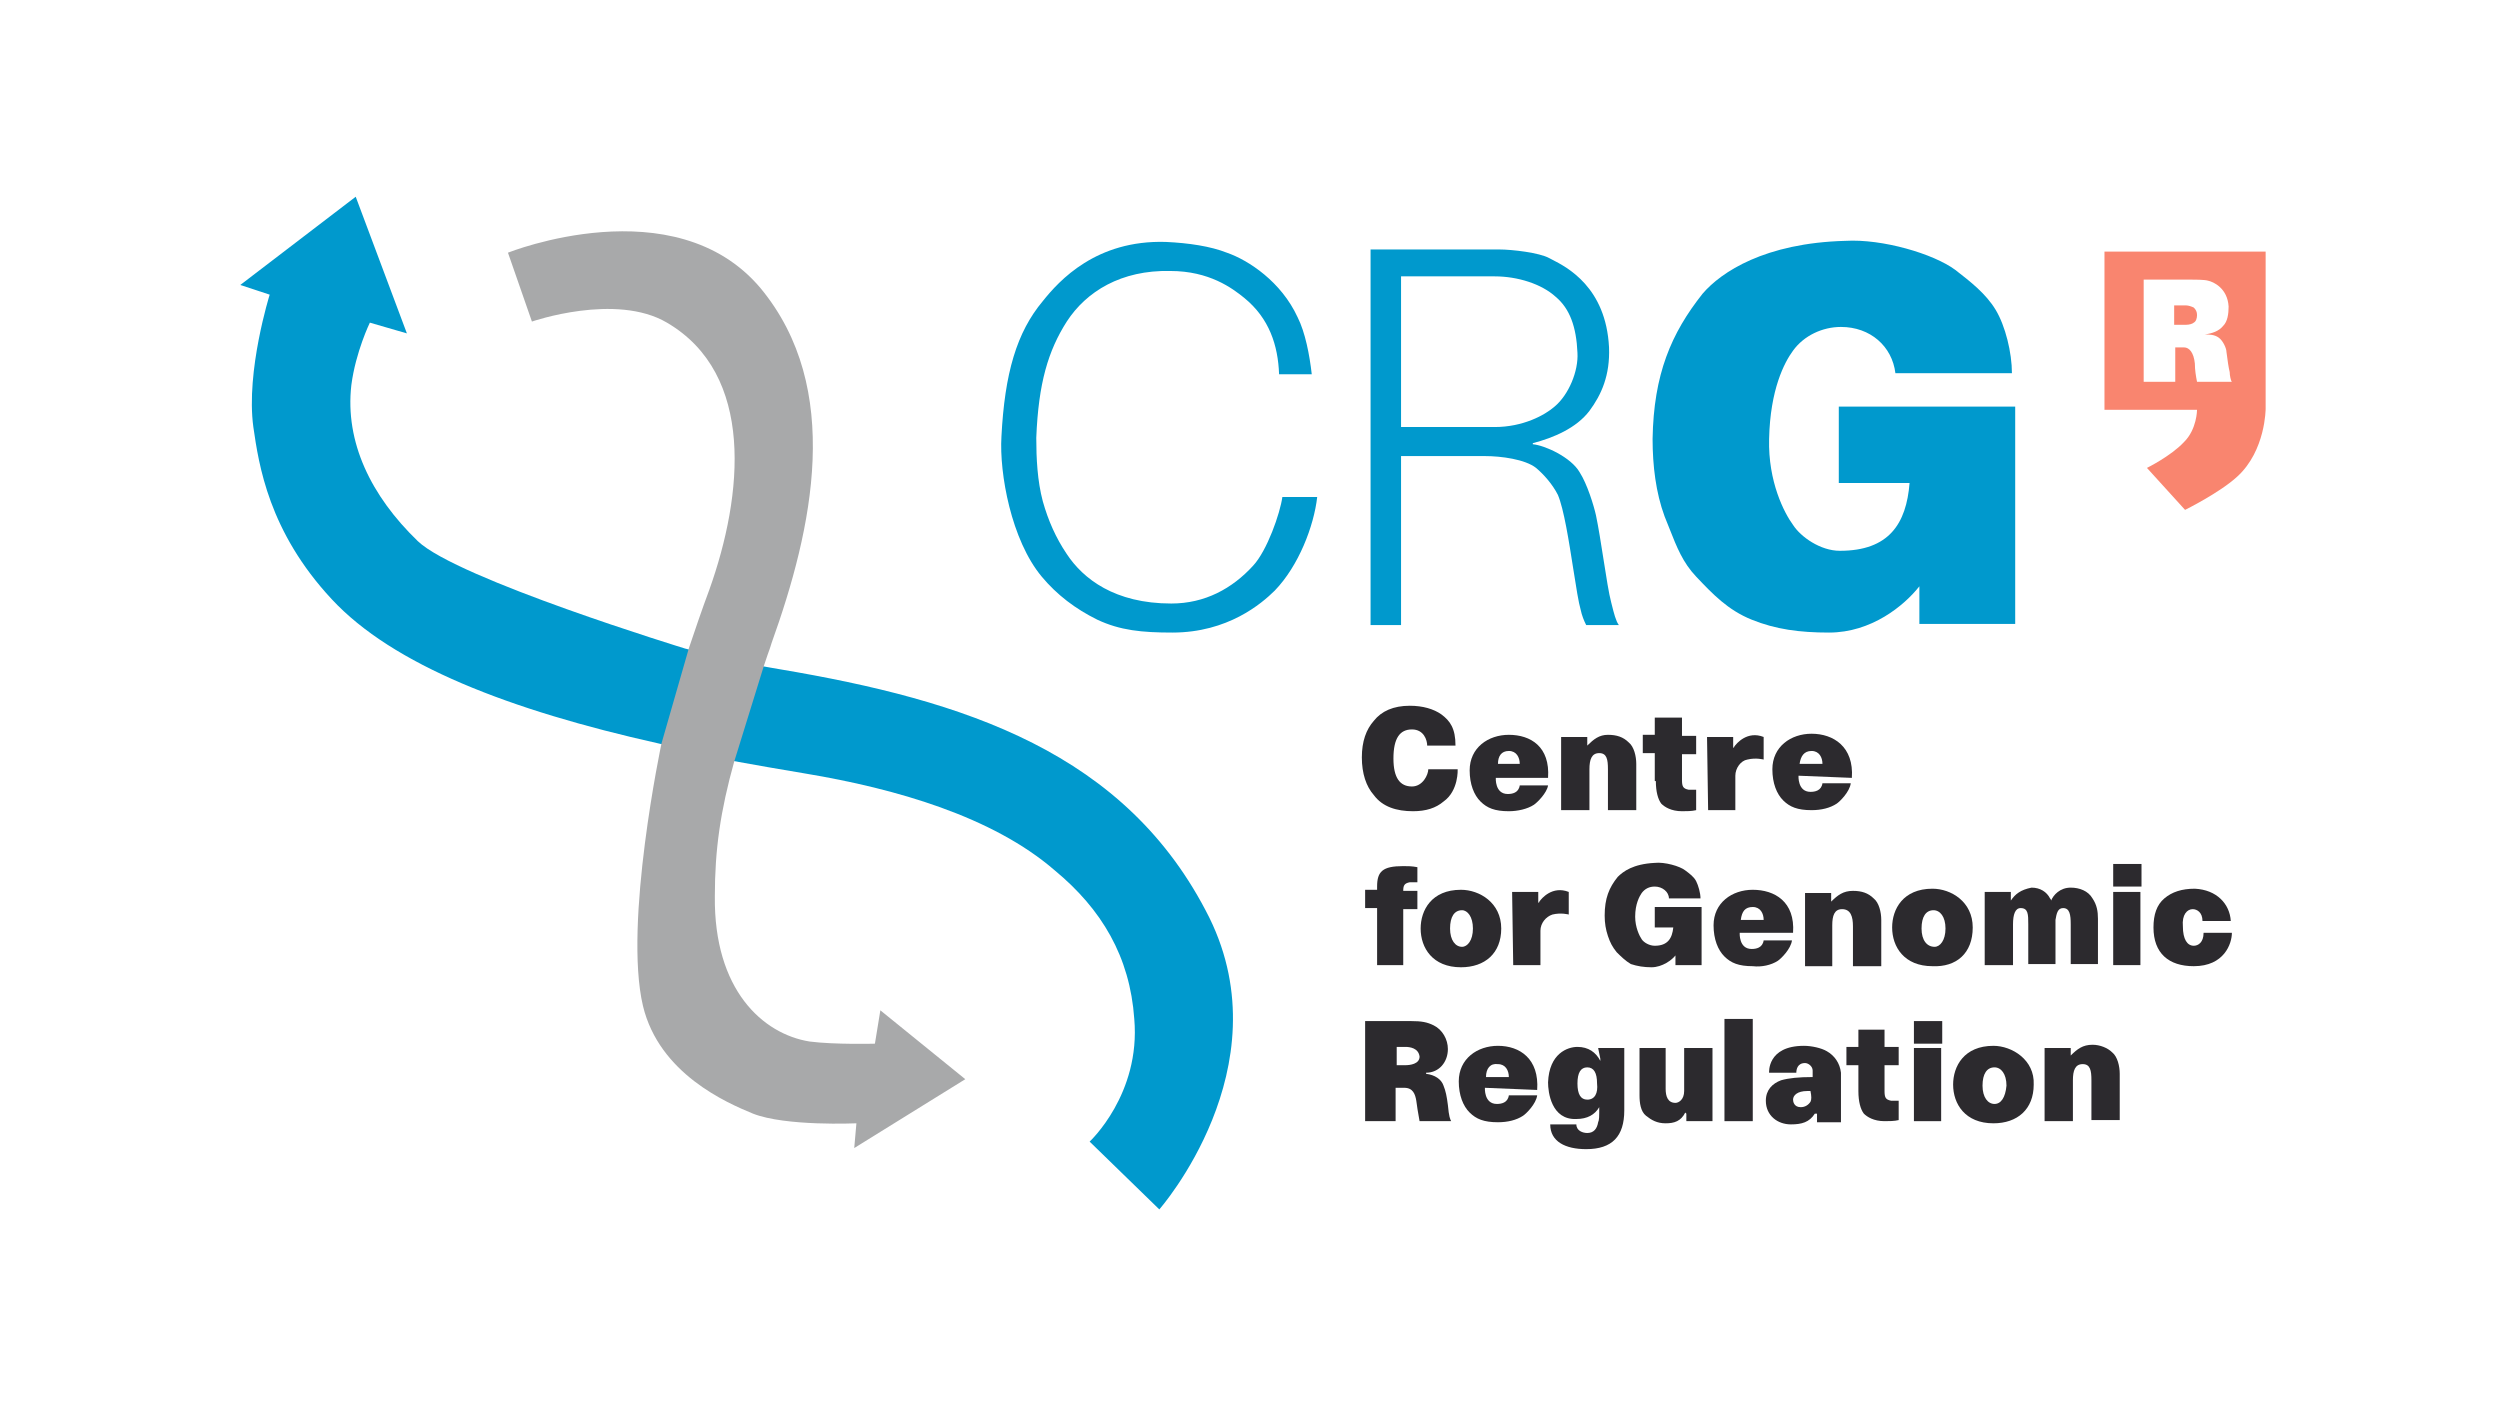
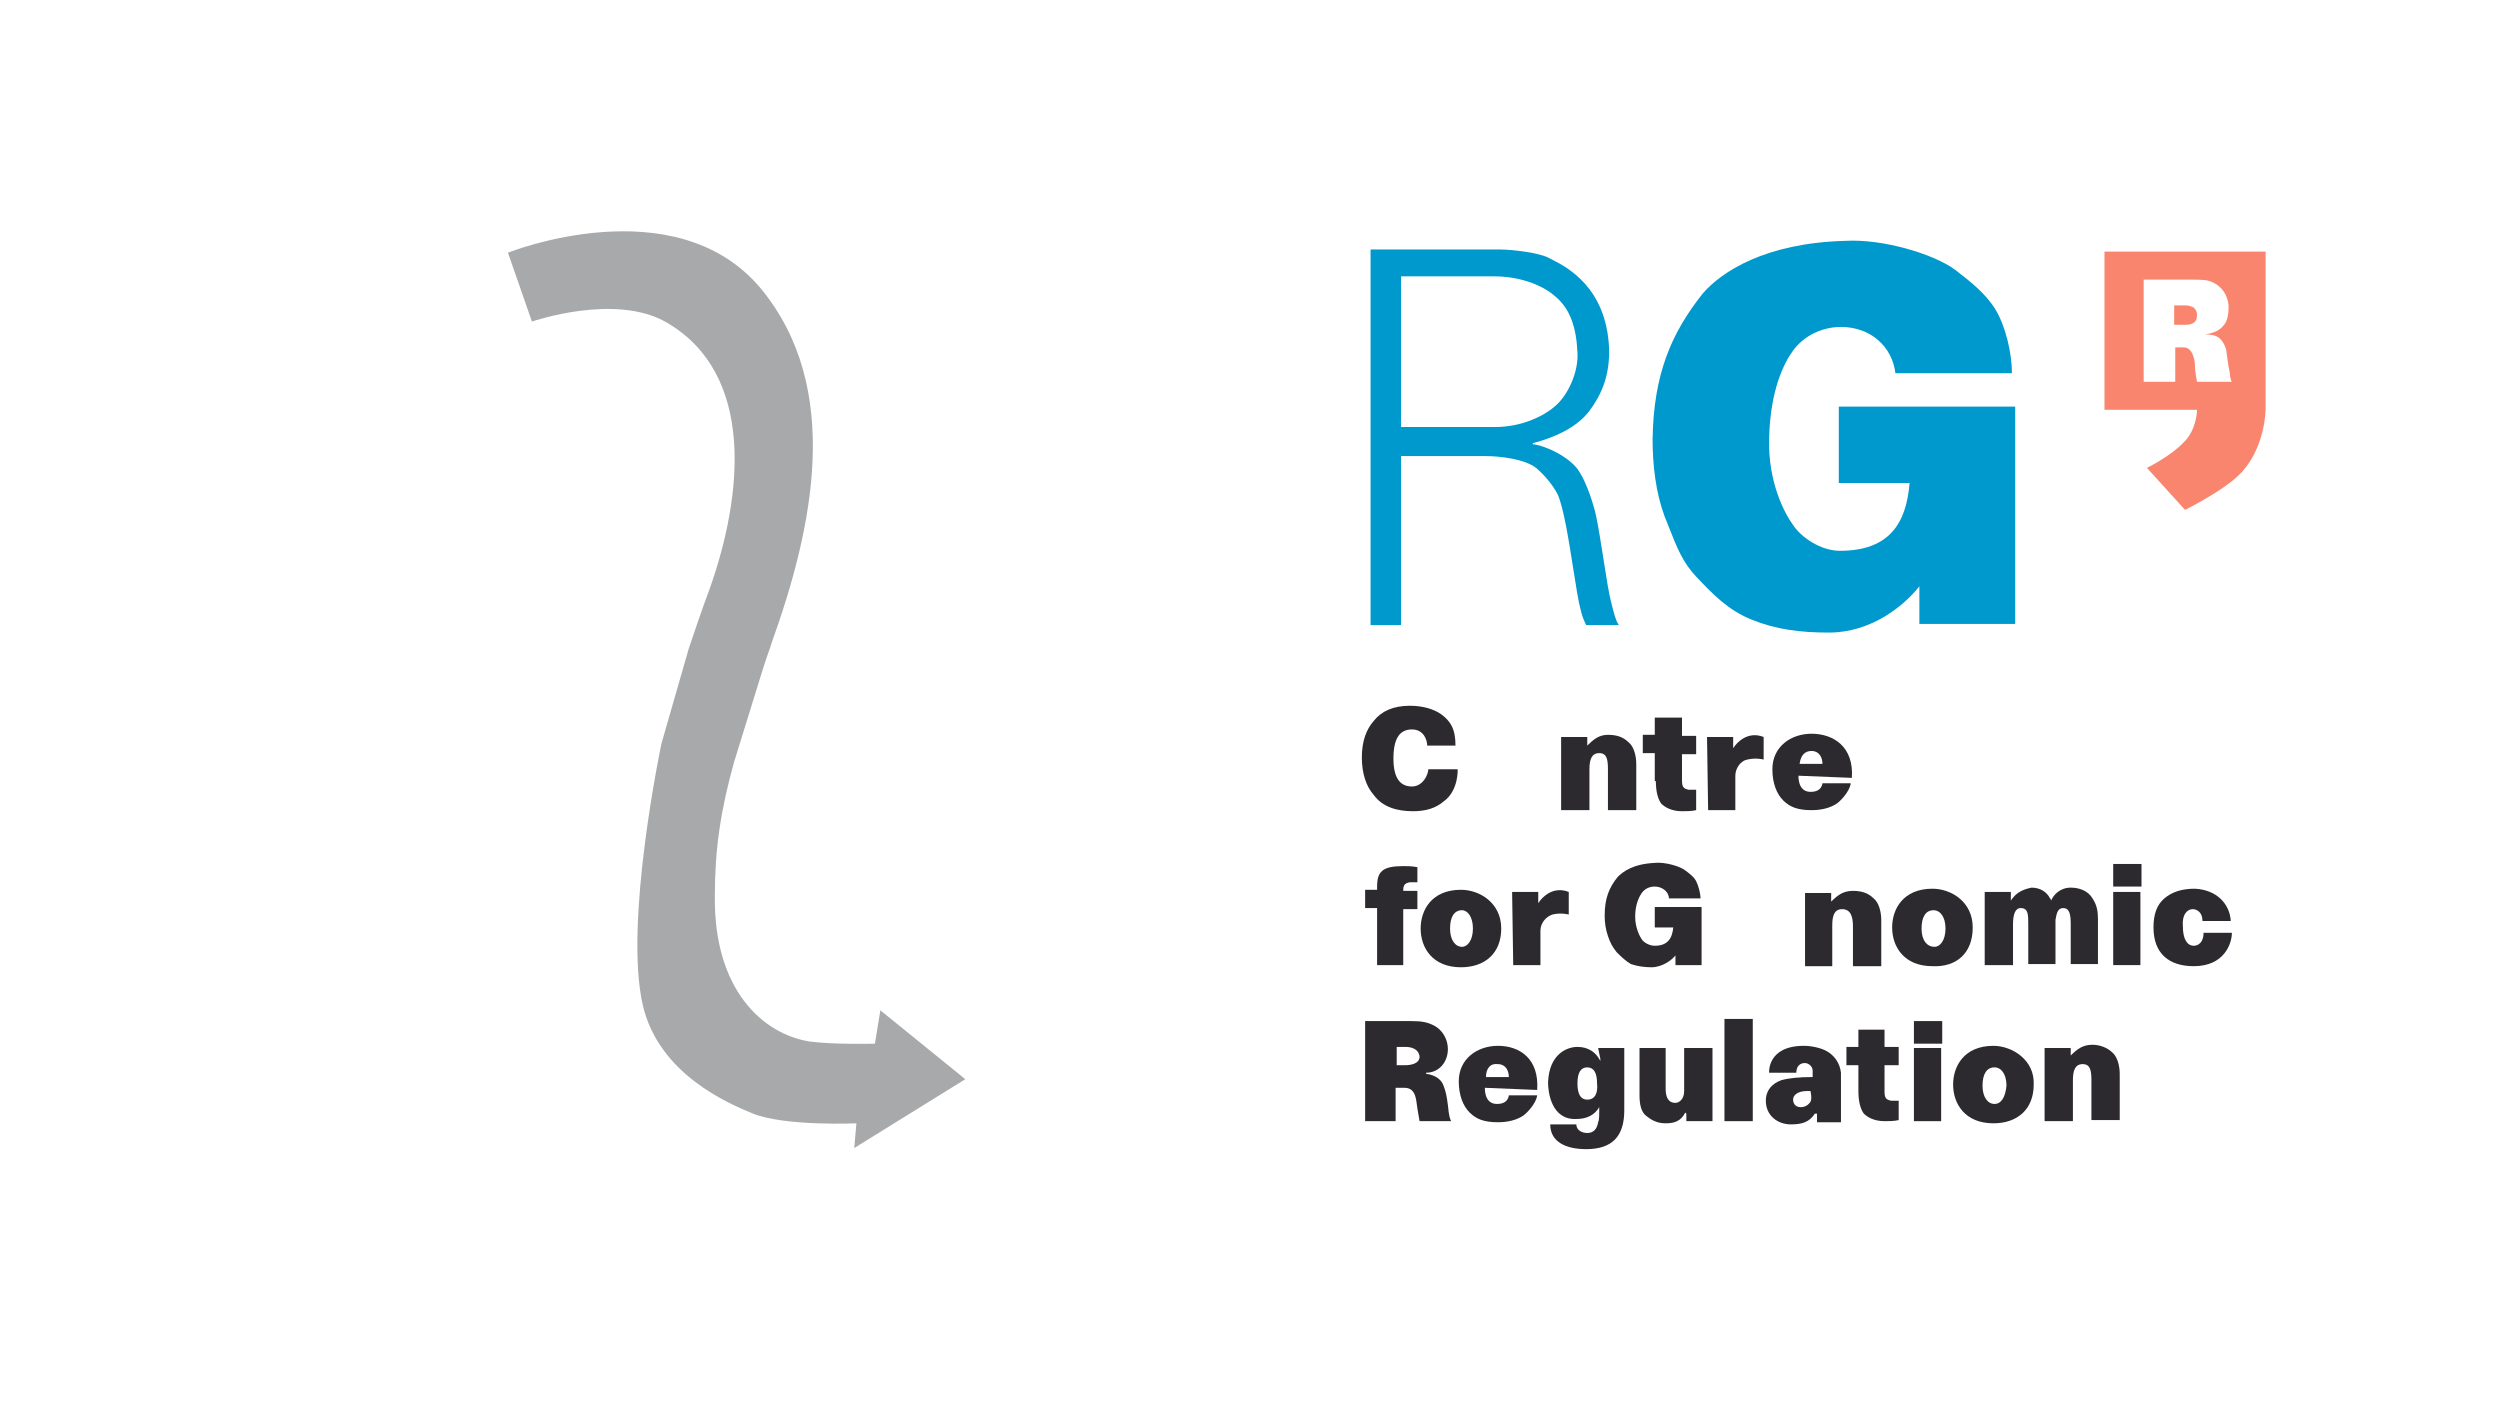
<svg xmlns="http://www.w3.org/2000/svg" width="176" height="99" viewBox="0 0 176 99" fill="none">
  <path d="M99.478 57.11C100.397 57.11 101.087 56.883 101.624 56.428C102.697 55.671 102.62 54.156 102.62 54.156H100.551C100.551 54.534 100.167 55.368 99.401 55.368C98.558 55.368 98.098 54.762 98.098 53.398C98.098 51.958 98.558 51.352 99.401 51.352C100.244 51.352 100.474 52.11 100.474 52.489H102.467C102.467 51.277 102.084 50.746 101.471 50.292C100.934 49.913 100.167 49.685 99.248 49.685C98.098 49.685 97.254 50.064 96.718 50.746C96.181 51.352 95.874 52.186 95.874 53.322C95.874 54.459 96.181 55.368 96.718 55.974C97.331 56.807 98.328 57.11 99.478 57.11Z" fill="#2C2A2E" />
-   <path fill-rule="evenodd" clip-rule="evenodd" d="M106.223 51.731C107.757 51.731 109.136 52.565 108.983 54.762H105.304C105.304 54.762 105.227 55.898 106.147 55.898C106.453 55.898 106.913 55.822 106.99 55.292H108.983C108.906 55.822 108.217 56.504 107.987 56.656C107.527 56.959 106.837 57.11 106.223 57.11C105.227 57.11 104.69 56.883 104.23 56.428C103.77 55.974 103.464 55.216 103.464 54.231C103.464 52.64 104.767 51.731 106.223 51.731ZM106.99 53.777C106.99 53.322 106.76 52.868 106.223 52.868C105.687 52.868 105.457 53.246 105.457 53.777H106.99Z" fill="#2C2A2E" />
  <path d="M111.743 52.489V51.883H109.903V57.035H111.896V54.156C111.896 53.474 112.05 53.019 112.586 53.019C113.123 53.019 113.199 53.474 113.199 54.156V57.035H115.193V53.777C115.193 53.246 115.039 52.565 114.656 52.261C114.273 51.883 113.813 51.731 113.199 51.731C112.586 51.731 112.203 52.034 111.743 52.489Z" fill="#2C2A2E" />
  <path d="M116.956 56.58C116.726 56.277 116.572 55.747 116.572 54.989H116.496V53.019H115.652V51.731H116.496V50.519H118.412V51.807H119.409V53.095H118.412V54.913C118.412 55.368 118.489 55.519 118.872 55.595H119.409V57.035C119.102 57.11 118.719 57.11 118.412 57.11C117.646 57.11 117.186 56.807 116.956 56.58Z" fill="#2C2A2E" />
  <path d="M123.012 53.474C123.625 53.322 124.161 53.474 124.161 53.474V51.883C123.012 51.428 122.245 52.337 122.092 52.565C122.092 52.64 122.015 52.64 122.015 52.64V51.883H120.175L120.252 57.035H122.168V54.61C122.168 54.08 122.552 53.549 123.012 53.474Z" fill="#2C2A2E" />
  <path fill-rule="evenodd" clip-rule="evenodd" d="M127.534 51.655C129.068 51.655 130.524 52.565 130.371 54.762L126.615 54.61C126.615 54.61 126.538 55.747 127.458 55.747C127.764 55.747 128.224 55.671 128.301 55.141H130.294C130.217 55.747 129.528 56.428 129.298 56.58C128.838 56.883 128.224 57.035 127.534 57.035C126.538 57.035 126.001 56.807 125.541 56.353C125.081 55.898 124.775 55.141 124.775 54.156C124.775 52.565 126.078 51.655 127.534 51.655ZM128.301 53.777C128.301 53.322 128.071 52.868 127.534 52.868C126.998 52.868 126.768 53.246 126.691 53.777H128.301Z" fill="#2C2A2E" />
-   <path fill-rule="evenodd" clip-rule="evenodd" d="M125.158 67.641C125.388 67.49 126.078 66.808 126.155 66.202H124.162C124.085 66.732 123.625 66.808 123.318 66.808C122.398 66.808 122.475 65.671 122.475 65.671H126.231C126.385 63.474 124.928 62.641 123.395 62.641C121.938 62.641 120.635 63.55 120.635 65.141C120.635 66.126 120.942 66.884 121.402 67.338C121.862 67.793 122.398 68.02 123.395 68.02C124.008 68.096 124.698 67.944 125.158 67.641ZM123.395 63.853C123.932 63.853 124.162 64.308 124.162 64.762H122.552C122.628 64.156 122.858 63.853 123.395 63.853Z" fill="#2C2A2E" />
  <path d="M117.952 67.944V67.262C117.722 67.566 117.032 68.096 116.266 68.096C115.729 68.096 115.269 68.02 114.809 67.869C114.426 67.641 114.119 67.338 113.813 67.035C113.506 66.656 113.353 66.353 113.199 65.899C113.046 65.444 112.969 64.99 112.969 64.459C112.969 63.247 113.276 62.489 113.889 61.732C114.273 61.353 114.963 60.823 116.496 60.747C117.186 60.671 118.259 60.974 118.642 61.277C118.949 61.505 119.255 61.732 119.409 62.035C119.562 62.338 119.715 62.868 119.715 63.247H117.492C117.492 62.792 117.032 62.414 116.496 62.414C116.112 62.414 115.806 62.565 115.576 62.868C115.422 63.096 115.116 63.626 115.116 64.535C115.116 65.293 115.422 65.899 115.576 66.126C115.729 66.353 116.112 66.581 116.496 66.581C117.416 66.581 117.722 66.05 117.799 65.293H116.496V63.853H119.792V67.944H117.952Z" fill="#2C2A2E" />
  <path d="M154.365 64.005C154.672 64.005 155.055 64.232 155.055 64.838H157.048C156.971 63.626 156.052 62.641 154.518 62.565C153.598 62.565 152.908 62.792 152.372 63.247C151.835 63.702 151.605 64.383 151.605 65.293C151.605 67.111 152.679 68.02 154.442 68.02C156.588 68.02 157.125 66.429 157.125 65.671H155.132C155.132 66.353 154.748 66.581 154.442 66.581C153.982 66.581 153.675 66.126 153.675 65.217C153.598 64.383 153.982 64.005 154.365 64.005Z" fill="#2C2A2E" />
  <path d="M148.769 62.792H150.685V67.944H148.769V62.792Z" fill="#2C2A2E" />
  <path d="M150.762 60.823H148.769V62.414H150.762V60.823Z" fill="#2C2A2E" />
  <path fill-rule="evenodd" clip-rule="evenodd" d="M136.044 62.565C137.347 62.565 138.88 63.474 138.88 65.293C138.88 67.111 137.73 68.096 136.044 68.02C134.05 68.02 133.207 66.656 133.207 65.293C133.207 64.005 133.974 62.565 136.044 62.565ZM136.12 64.08C135.584 64.08 135.277 64.535 135.277 65.368C135.277 66.202 135.66 66.656 136.197 66.656C136.58 66.656 136.963 66.202 136.963 65.368C136.963 64.535 136.58 64.08 136.12 64.08Z" fill="#2C2A2E" />
  <path d="M130.448 65.217V68.02H132.441V64.762C132.441 64.232 132.287 63.55 131.904 63.247C131.521 62.868 131.061 62.717 130.448 62.717C129.758 62.717 129.374 63.02 128.914 63.474V62.868H127.075V68.02H128.991V65.141C128.991 64.459 129.144 64.005 129.681 64.005C130.294 64.005 130.448 64.535 130.448 65.217Z" fill="#2C2A2E" />
  <path d="M139.723 62.792H141.563V63.399C141.87 62.944 142.253 62.641 143.02 62.489C143.633 62.489 144.093 62.792 144.323 63.247C144.323 63.247 144.326 63.25 144.33 63.255C144.333 63.258 144.337 63.263 144.341 63.267C144.351 63.279 144.363 63.296 144.374 63.315C144.388 63.34 144.399 63.369 144.399 63.399C144.553 63.02 145.013 62.489 145.779 62.489C146.392 62.489 147.006 62.717 147.312 63.247C147.619 63.702 147.696 64.156 147.696 64.686V67.869H145.779V65.065C145.779 64.383 145.703 63.929 145.243 63.929C144.859 63.929 144.783 64.308 144.706 64.762V67.869H142.79V65.065C142.79 64.383 142.79 63.929 142.253 63.929C141.87 63.929 141.716 64.383 141.716 65.065V67.944H139.723V62.792Z" fill="#2C2A2E" />
  <path fill-rule="evenodd" clip-rule="evenodd" d="M101.624 76.43C101.471 75.975 101.011 75.672 100.397 75.596V75.52C101.317 75.52 101.931 74.763 101.931 73.854C101.931 73.172 101.547 72.49 100.934 72.187C100.474 71.96 100.091 71.884 99.324 71.884H96.105V78.93H98.251V76.581H98.864C99.478 76.581 99.631 77.036 99.707 77.49C99.765 77.945 99.822 78.271 99.88 78.598C99.899 78.707 99.918 78.816 99.938 78.93H102.161C102.084 78.778 102.007 78.627 101.931 77.793C101.854 77.187 101.777 76.808 101.624 76.43ZM98.941 74.99H98.328V73.702H98.941C99.248 73.702 99.861 73.778 99.938 74.384C99.938 74.914 99.248 74.99 98.941 74.99Z" fill="#2C2A2E" />
  <path fill-rule="evenodd" clip-rule="evenodd" d="M112.663 74.687V74.536L112.509 73.778H114.349V78.172C114.349 79.99 113.506 80.9 111.666 80.9C110.21 80.9 109.136 80.369 109.136 79.157H110.976C110.976 79.612 111.436 79.763 111.743 79.763C112.203 79.763 112.433 79.46 112.509 79.006C112.586 78.854 112.586 78.627 112.586 77.945C112.279 78.475 111.743 78.778 110.976 78.778C109.213 78.854 108.983 76.884 108.983 76.202C109.06 74.157 110.363 73.702 111.053 73.702C111.819 73.702 112.356 74.081 112.663 74.687ZM111.053 76.278C111.053 77.036 111.283 77.415 111.743 77.415C112.279 77.415 112.509 76.96 112.433 76.278C112.433 75.521 112.203 75.142 111.743 75.142C111.283 75.142 111.053 75.521 111.053 76.278Z" fill="#2C2A2E" />
  <path d="M118.565 73.778V76.808C118.565 77.415 118.182 77.642 117.952 77.642C117.416 77.642 117.262 77.187 117.262 76.657V73.778H115.422V77.112C115.422 77.642 115.499 78.248 115.882 78.551C116.266 78.854 116.649 79.081 117.262 79.081C117.875 79.081 118.336 78.93 118.642 78.324L118.719 78.4V78.93H120.559V73.778H118.565Z" fill="#2C2A2E" />
  <path d="M121.402 71.733H123.395V78.93H121.402V71.733Z" fill="#2C2A2E" />
  <path fill-rule="evenodd" clip-rule="evenodd" d="M128.608 74.005C128.224 73.778 127.534 73.626 126.998 73.626C124.391 73.626 124.545 75.521 124.545 75.521H126.461C126.461 75.293 126.538 74.839 127.075 74.839C127.305 74.839 127.611 75.066 127.611 75.369V75.824C126.615 75.824 125.925 75.899 125.388 76.051C124.775 76.278 124.315 76.733 124.315 77.49C124.315 78.551 125.158 79.157 126.078 79.157C126.844 79.157 127.381 79.006 127.764 78.4H127.918V79.006H129.604V75.521C129.528 74.839 129.144 74.308 128.608 74.005ZM127.458 77.566C127.305 77.793 127.075 77.945 126.768 77.945C126.308 77.945 126.231 77.566 126.231 77.415C126.231 77.112 126.538 76.808 127.228 76.808H127.458C127.534 77.187 127.534 77.415 127.458 77.566Z" fill="#2C2A2E" />
  <path d="M134.74 73.778H136.657V78.93H134.74V73.778Z" fill="#2C2A2E" />
  <path d="M136.733 71.884H134.74V73.475H136.733V71.884Z" fill="#2C2A2E" />
  <path fill-rule="evenodd" clip-rule="evenodd" d="M137.5 76.354C137.5 75.066 138.267 73.626 140.336 73.626C141.64 73.626 143.25 74.611 143.173 76.354C143.173 78.097 142.023 79.081 140.336 79.081C138.343 79.081 137.5 77.718 137.5 76.354ZM139.57 76.43C139.57 77.263 139.953 77.718 140.413 77.718C140.873 77.718 141.18 77.263 141.256 76.43C141.256 75.596 140.873 75.142 140.413 75.142C139.877 75.142 139.57 75.596 139.57 76.43Z" fill="#2C2A2E" />
  <path fill-rule="evenodd" clip-rule="evenodd" d="M108.217 76.733C108.37 74.536 106.99 73.626 105.457 73.626C104 73.626 102.697 74.536 102.697 76.127C102.697 77.112 103.004 77.869 103.464 78.324C103.924 78.778 104.46 79.006 105.457 79.006C106.147 79.006 106.76 78.854 107.22 78.551C107.45 78.4 108.14 77.718 108.217 77.112H106.223C106.147 77.642 105.687 77.718 105.38 77.718C104.46 77.718 104.537 76.581 104.537 76.581L108.217 76.733ZM105.457 74.915C105.993 74.915 106.223 75.369 106.223 75.824H104.614C104.614 75.218 104.92 74.839 105.457 74.915Z" fill="#2C2A2E" />
  <path d="M145.779 74.308C146.239 73.854 146.622 73.551 147.312 73.551C147.849 73.551 148.386 73.778 148.692 74.081C149.075 74.384 149.229 75.066 149.229 75.596V78.854H147.236V76.051C147.236 75.369 147.159 74.914 146.622 74.914C146.086 74.914 145.933 75.369 145.933 76.051V78.93H143.939V73.778H145.779V74.308Z" fill="#2C2A2E" />
  <path d="M132.671 72.49H130.831V73.702H129.988V74.99H130.831V76.808C130.831 77.566 130.984 78.097 131.214 78.4C131.444 78.627 131.904 78.93 132.671 78.93C132.977 78.93 133.361 78.93 133.667 78.854V77.49H133.131C132.747 77.415 132.671 77.263 132.671 76.808V74.99H133.667V73.702H132.671V72.49Z" fill="#2C2A2E" />
  <path fill-rule="evenodd" clip-rule="evenodd" d="M102.85 68.096C100.857 68.096 100.014 66.732 100.014 65.368C100.014 64.08 100.781 62.641 102.85 62.641C104.154 62.641 105.687 63.55 105.687 65.368C105.687 67.111 104.537 68.096 102.85 68.096ZM102.927 66.656C103.31 66.656 103.694 66.202 103.694 65.368C103.694 64.535 103.31 64.08 102.927 64.08C102.39 64.08 102.084 64.535 102.084 65.368C102.084 66.202 102.467 66.656 102.927 66.656Z" fill="#2C2A2E" />
  <path d="M109.29 64.383C109.903 64.232 110.44 64.383 110.44 64.383V62.792C109.29 62.338 108.523 63.247 108.37 63.474C108.37 63.55 108.293 63.55 108.293 63.55V62.792H106.453L106.53 67.944H108.447V65.52C108.447 64.99 108.83 64.535 109.29 64.383Z" fill="#2C2A2E" />
  <path d="M98.788 67.944H96.948V63.929H96.105V62.641H96.948V62.414C96.948 61.353 97.331 60.974 98.788 60.974C99.094 60.974 99.401 60.974 99.784 61.05V62.111H99.248C98.864 62.186 98.788 62.338 98.788 62.717H99.784V64.005H98.788V67.944Z" fill="#2C2A2E" />
-   <path d="M82.459 42.488C84.836 42.488 86.752 41.427 88.209 39.836C89.205 38.776 90.125 36.124 90.278 34.987H92.731C92.501 37.033 91.428 39.836 89.742 41.579C88.822 42.488 86.445 44.533 82.536 44.533C80.389 44.533 78.856 44.382 77.246 43.624C75.713 42.867 74.41 41.882 73.337 40.594C71.19 38.018 70.347 33.321 70.501 30.745C70.73 26.275 71.574 23.396 73.413 21.199C74.563 19.759 77.17 16.88 82.076 17.032C83.686 17.107 85.219 17.335 86.369 17.789C87.902 18.32 90.202 19.835 91.352 22.335C91.888 23.396 92.195 24.987 92.348 26.35H90.048C89.972 24.305 89.359 22.411 87.595 20.971C86.752 20.289 85.142 19.077 82.382 19.077C78.933 19.002 76.48 20.517 75.1 22.638C73.797 24.684 73.107 26.957 72.954 30.82C72.954 32.26 73.03 33.851 73.413 35.29C73.797 36.654 74.333 37.866 75.1 39.003C76.25 40.745 78.473 42.488 82.459 42.488Z" fill="#0099CD" />
  <path fill-rule="evenodd" clip-rule="evenodd" d="M98.634 32.108H104.537C105.687 32.108 107.373 32.336 108.14 32.942C108.677 33.396 109.29 34.078 109.673 34.836C110.093 35.805 110.457 38.123 110.763 40.079C110.96 41.334 111.133 42.439 111.283 42.942C111.36 43.321 111.513 43.7 111.666 44.003H113.966C113.759 43.73 113.614 43.151 113.476 42.596L113.429 42.412C113.266 41.807 113.081 40.622 112.886 39.372L112.886 39.37C112.714 38.273 112.535 37.125 112.356 36.275C112.203 35.593 111.743 34.078 111.206 33.245C110.593 32.184 108.753 31.351 107.91 31.275V31.199C109.367 30.82 110.976 30.139 111.896 28.926C112.739 27.79 113.353 26.426 113.276 24.456C113.062 20.217 110.314 18.811 109.26 18.272C109.184 18.233 109.117 18.199 109.06 18.168C108.37 17.789 106.453 17.562 105.534 17.562H96.488V44.003H98.634V32.108ZM98.634 19.456H105.227C106.837 19.456 108.523 19.986 109.52 20.895C110.516 21.729 110.976 23.017 111.053 24.835C111.13 26.123 110.44 27.79 109.443 28.623C108.753 29.229 107.22 30.063 105.227 30.063H98.634V19.456Z" fill="#0099CD" />
  <path d="M119.424 40.61L119.409 40.594C118.472 39.606 118.044 38.517 117.544 37.246C117.43 36.957 117.313 36.659 117.186 36.351C116.572 34.684 116.342 32.79 116.342 30.896C116.419 26.35 117.646 23.471 119.869 20.668C121.172 19.153 124.238 17.107 129.911 16.956C132.517 16.804 136.12 17.865 137.654 19.002C138.727 19.835 139.8 20.668 140.49 21.805C141.18 22.941 141.64 24.835 141.64 26.275H133.437C133.207 24.381 131.674 23.017 129.604 23.017C128.301 23.017 126.998 23.623 126.231 24.684C125.618 25.517 124.622 27.411 124.545 30.896C124.468 33.927 125.618 36.124 126.231 36.957C126.768 37.791 128.148 38.776 129.528 38.776C132.977 38.776 134.204 36.881 134.434 34.002H129.451V28.623H141.87V43.927H135.124V41.276C134.05 42.639 131.751 44.533 128.761 44.533C126.691 44.533 125.005 44.306 123.318 43.624C121.64 42.946 120.568 41.816 119.424 40.61Z" fill="#0099CD" />
  <path d="M153.905 21.501H153.061V22.865H153.905C154.135 22.865 154.365 22.789 154.441 22.713C154.595 22.637 154.671 22.41 154.671 22.183C154.671 21.956 154.595 21.804 154.441 21.652C154.288 21.577 154.058 21.501 153.905 21.501Z" fill="#F9856F" />
  <path fill-rule="evenodd" clip-rule="evenodd" d="M148.155 28.85V17.713H159.501V28.774C159.501 28.774 159.501 31.729 157.508 33.547C156.281 34.684 153.828 35.896 153.828 35.896L151.145 32.941C151.145 32.941 152.831 32.108 153.751 31.123C154.671 30.214 154.671 28.85 154.671 28.85H148.155ZM154.518 25.592C154.518 26.047 154.595 26.501 154.671 26.88H157.124C157.048 26.804 156.971 26.426 156.971 26.198C156.894 25.895 156.818 25.365 156.741 24.759C156.741 24.532 156.511 24.001 156.204 23.774C155.898 23.547 155.514 23.547 155.208 23.547C155.744 23.471 156.204 23.319 156.511 22.941C156.818 22.637 156.894 22.107 156.894 21.577C156.818 20.289 155.821 19.834 155.438 19.759C155.208 19.683 154.441 19.683 154.135 19.683H150.915V26.88H153.138V24.456H153.751C154.135 24.456 154.441 24.835 154.518 25.592Z" fill="#F9856F" />
-   <path d="M53.698 46.905C53.698 46.905 53.809 46.924 53.864 46.934L53.994 46.957C54.064 46.969 54.134 46.982 54.203 46.994L54.211 46.996C54.421 47.034 54.632 47.072 54.862 47.109C67.894 49.306 79.316 52.943 85.142 64.611C90.355 75.217 81.616 85.142 81.616 85.142L76.71 80.369C76.71 80.369 80.313 77.035 79.853 71.732C79.546 67.338 77.553 64.004 74.257 61.277C69.887 57.489 63.065 55.519 56.702 54.458C54.864 54.156 53.178 53.853 51.493 53.55L51.489 53.549L46.353 52.337C35.851 49.988 27.648 46.806 23.355 42.185C18.909 37.412 18.219 32.715 17.836 30.063C17.299 26.123 18.986 20.744 18.986 20.744L16.916 20.062L25.042 13.85L28.645 23.471L26.038 22.714C26.038 22.714 25.042 24.759 24.735 27.108C24.275 31.123 26.115 34.912 29.411 38.094C32.171 40.745 48.269 45.67 48.269 45.67L48.27 45.667C48.27 45.667 45.566 44.938 48.27 45.667C50.975 46.396 53.698 46.905 53.698 46.905Z" fill="#0099CD" />
  <path d="M46.569 52.337L48.486 45.67L48.486 45.667C48.946 44.304 49.406 42.941 49.942 41.503C52.319 34.836 53.162 26.35 46.952 22.714C43.349 20.592 37.447 22.638 37.447 22.638L35.76 17.789C35.76 17.789 47.489 13.092 53.545 20.289C59.371 27.335 57.225 37.184 54.312 45.291C54.29 45.365 54.267 45.44 54.243 45.515C54.222 45.579 54.2 45.643 54.178 45.708C54.135 45.834 54.089 45.96 54.043 46.086C53.947 46.352 53.775 46.882 53.775 46.882L51.71 53.55L51.709 53.55L51.705 53.549C50.709 57.11 50.325 59.837 50.325 63.095C50.249 69.686 53.698 72.793 56.995 73.323C58.758 73.55 61.594 73.475 61.594 73.475L61.977 71.126L67.957 75.975L60.138 80.823L60.291 79.081C60.291 79.081 55.308 79.308 53.008 78.399C51.169 77.641 46.416 75.596 45.266 70.823C43.886 64.989 46.569 52.337 46.569 52.337Z" fill="#A8A9AA" />
</svg>